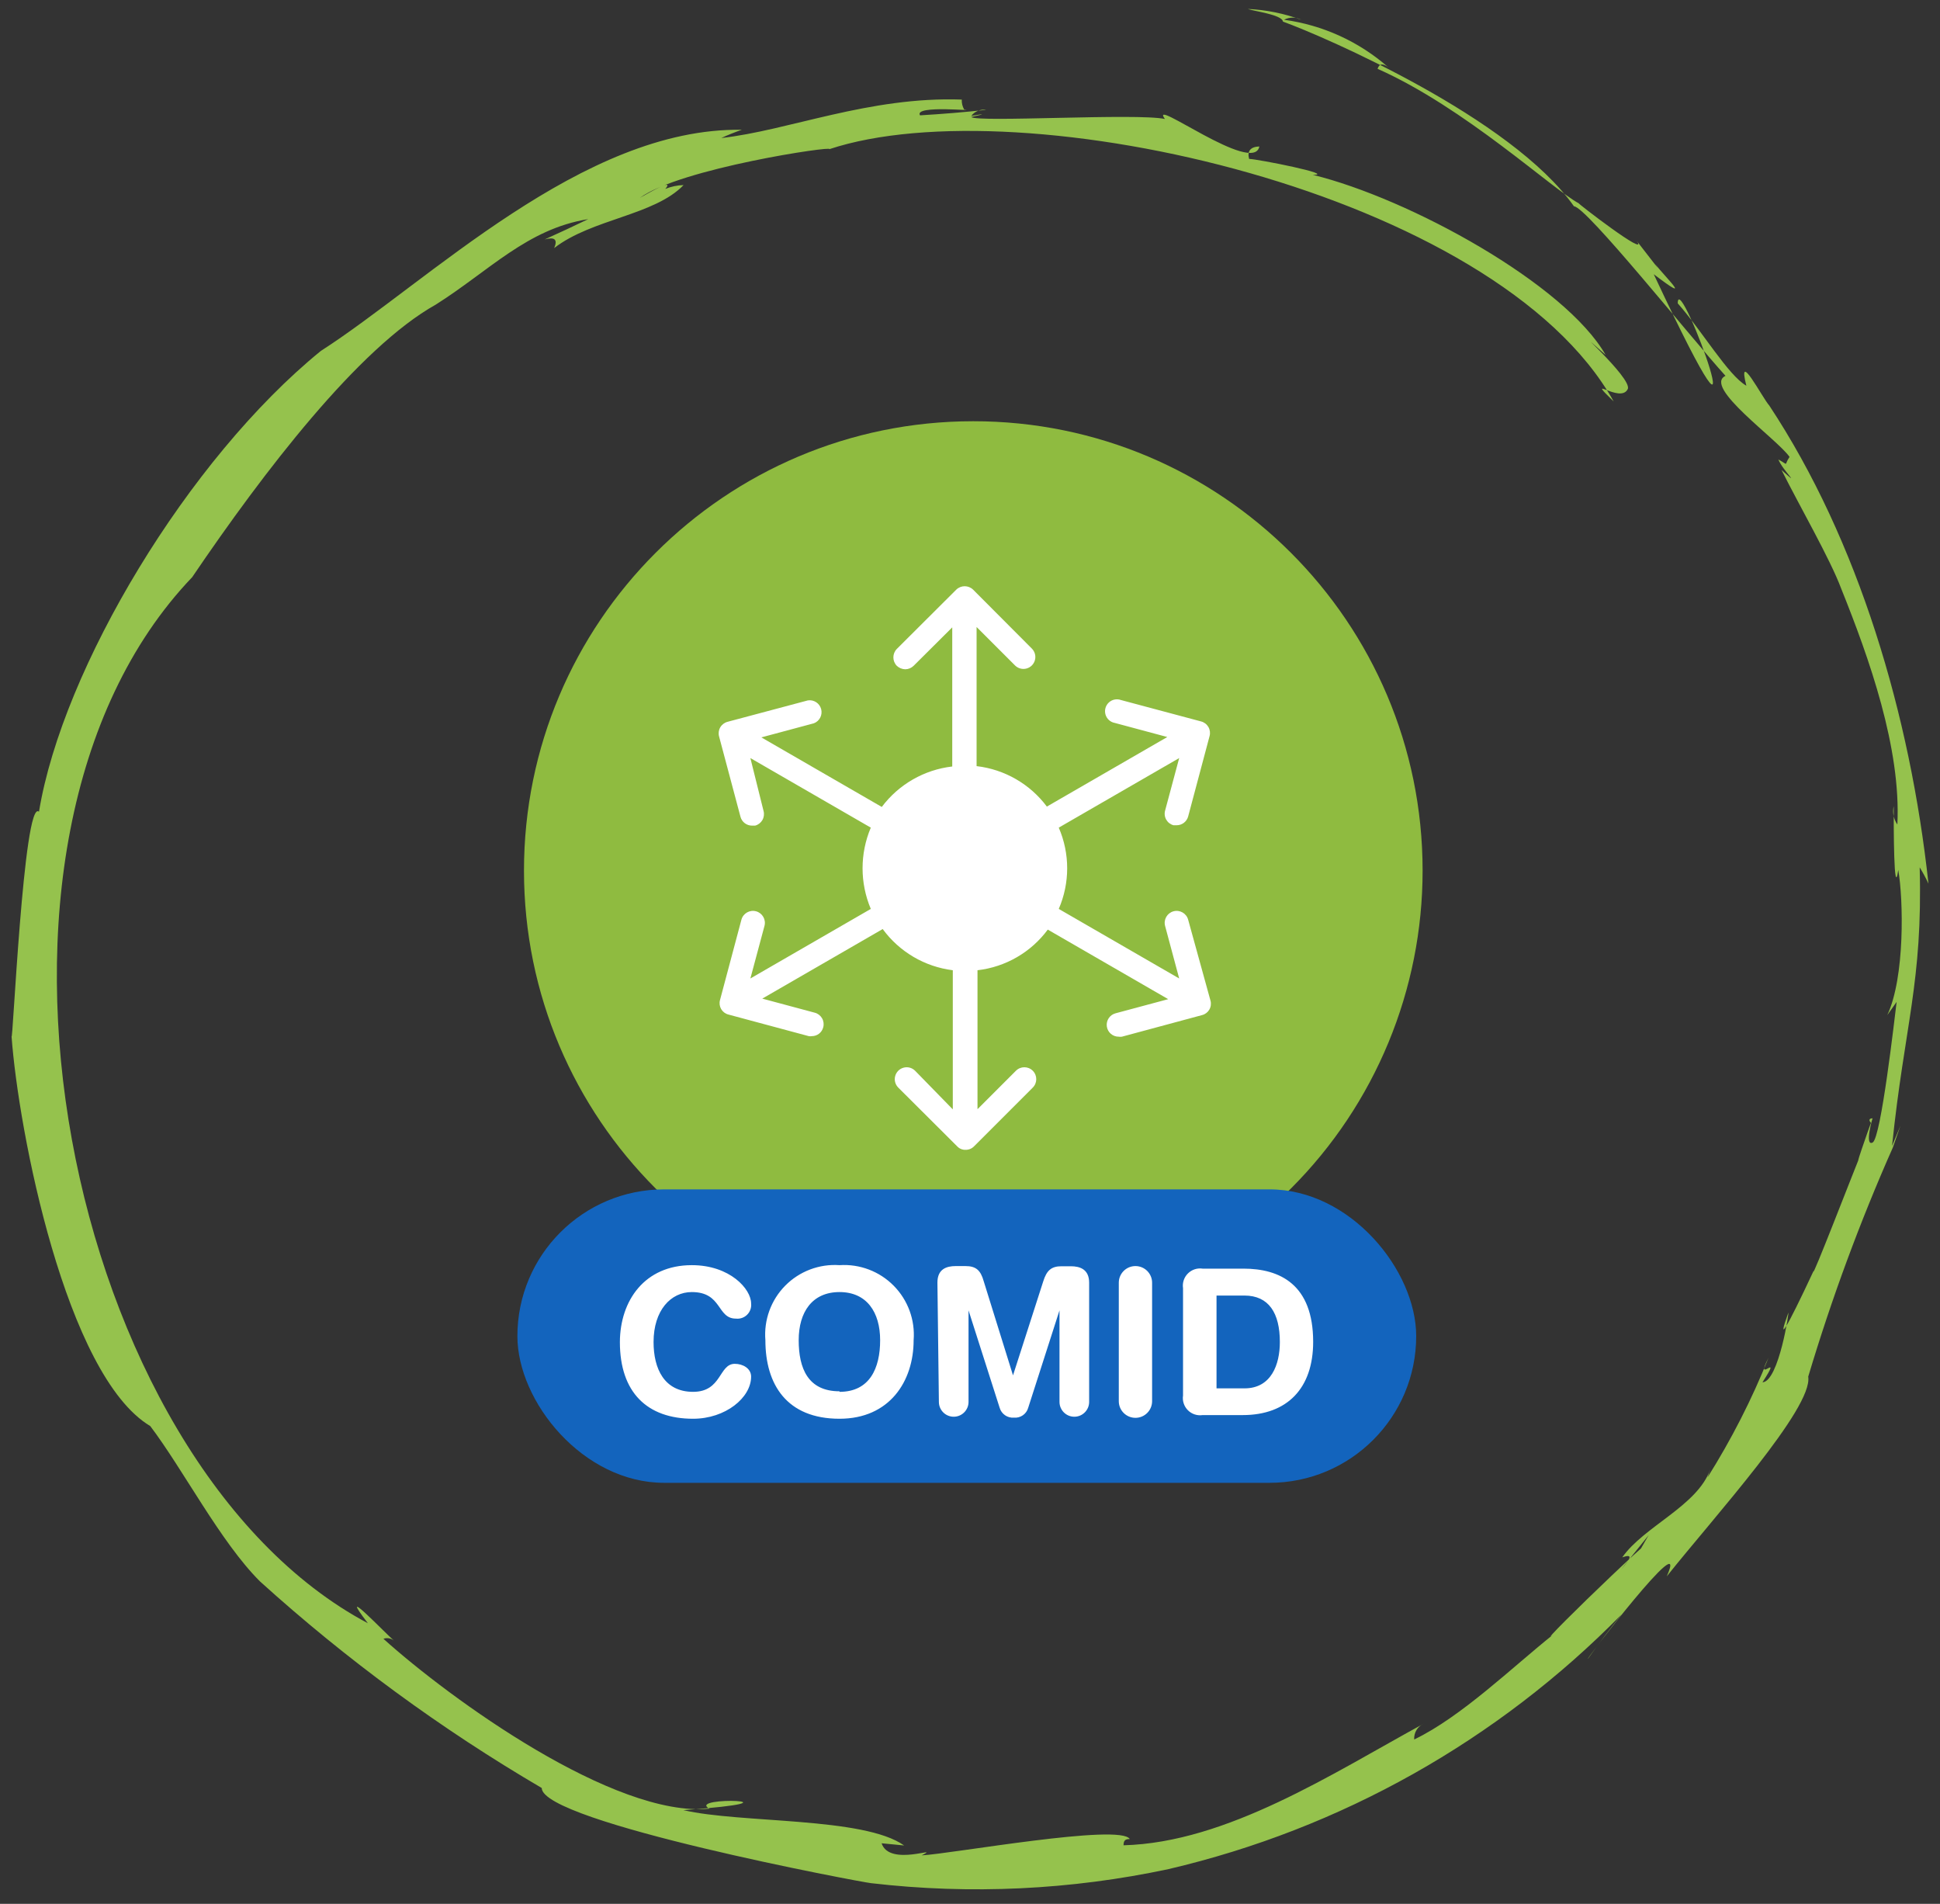
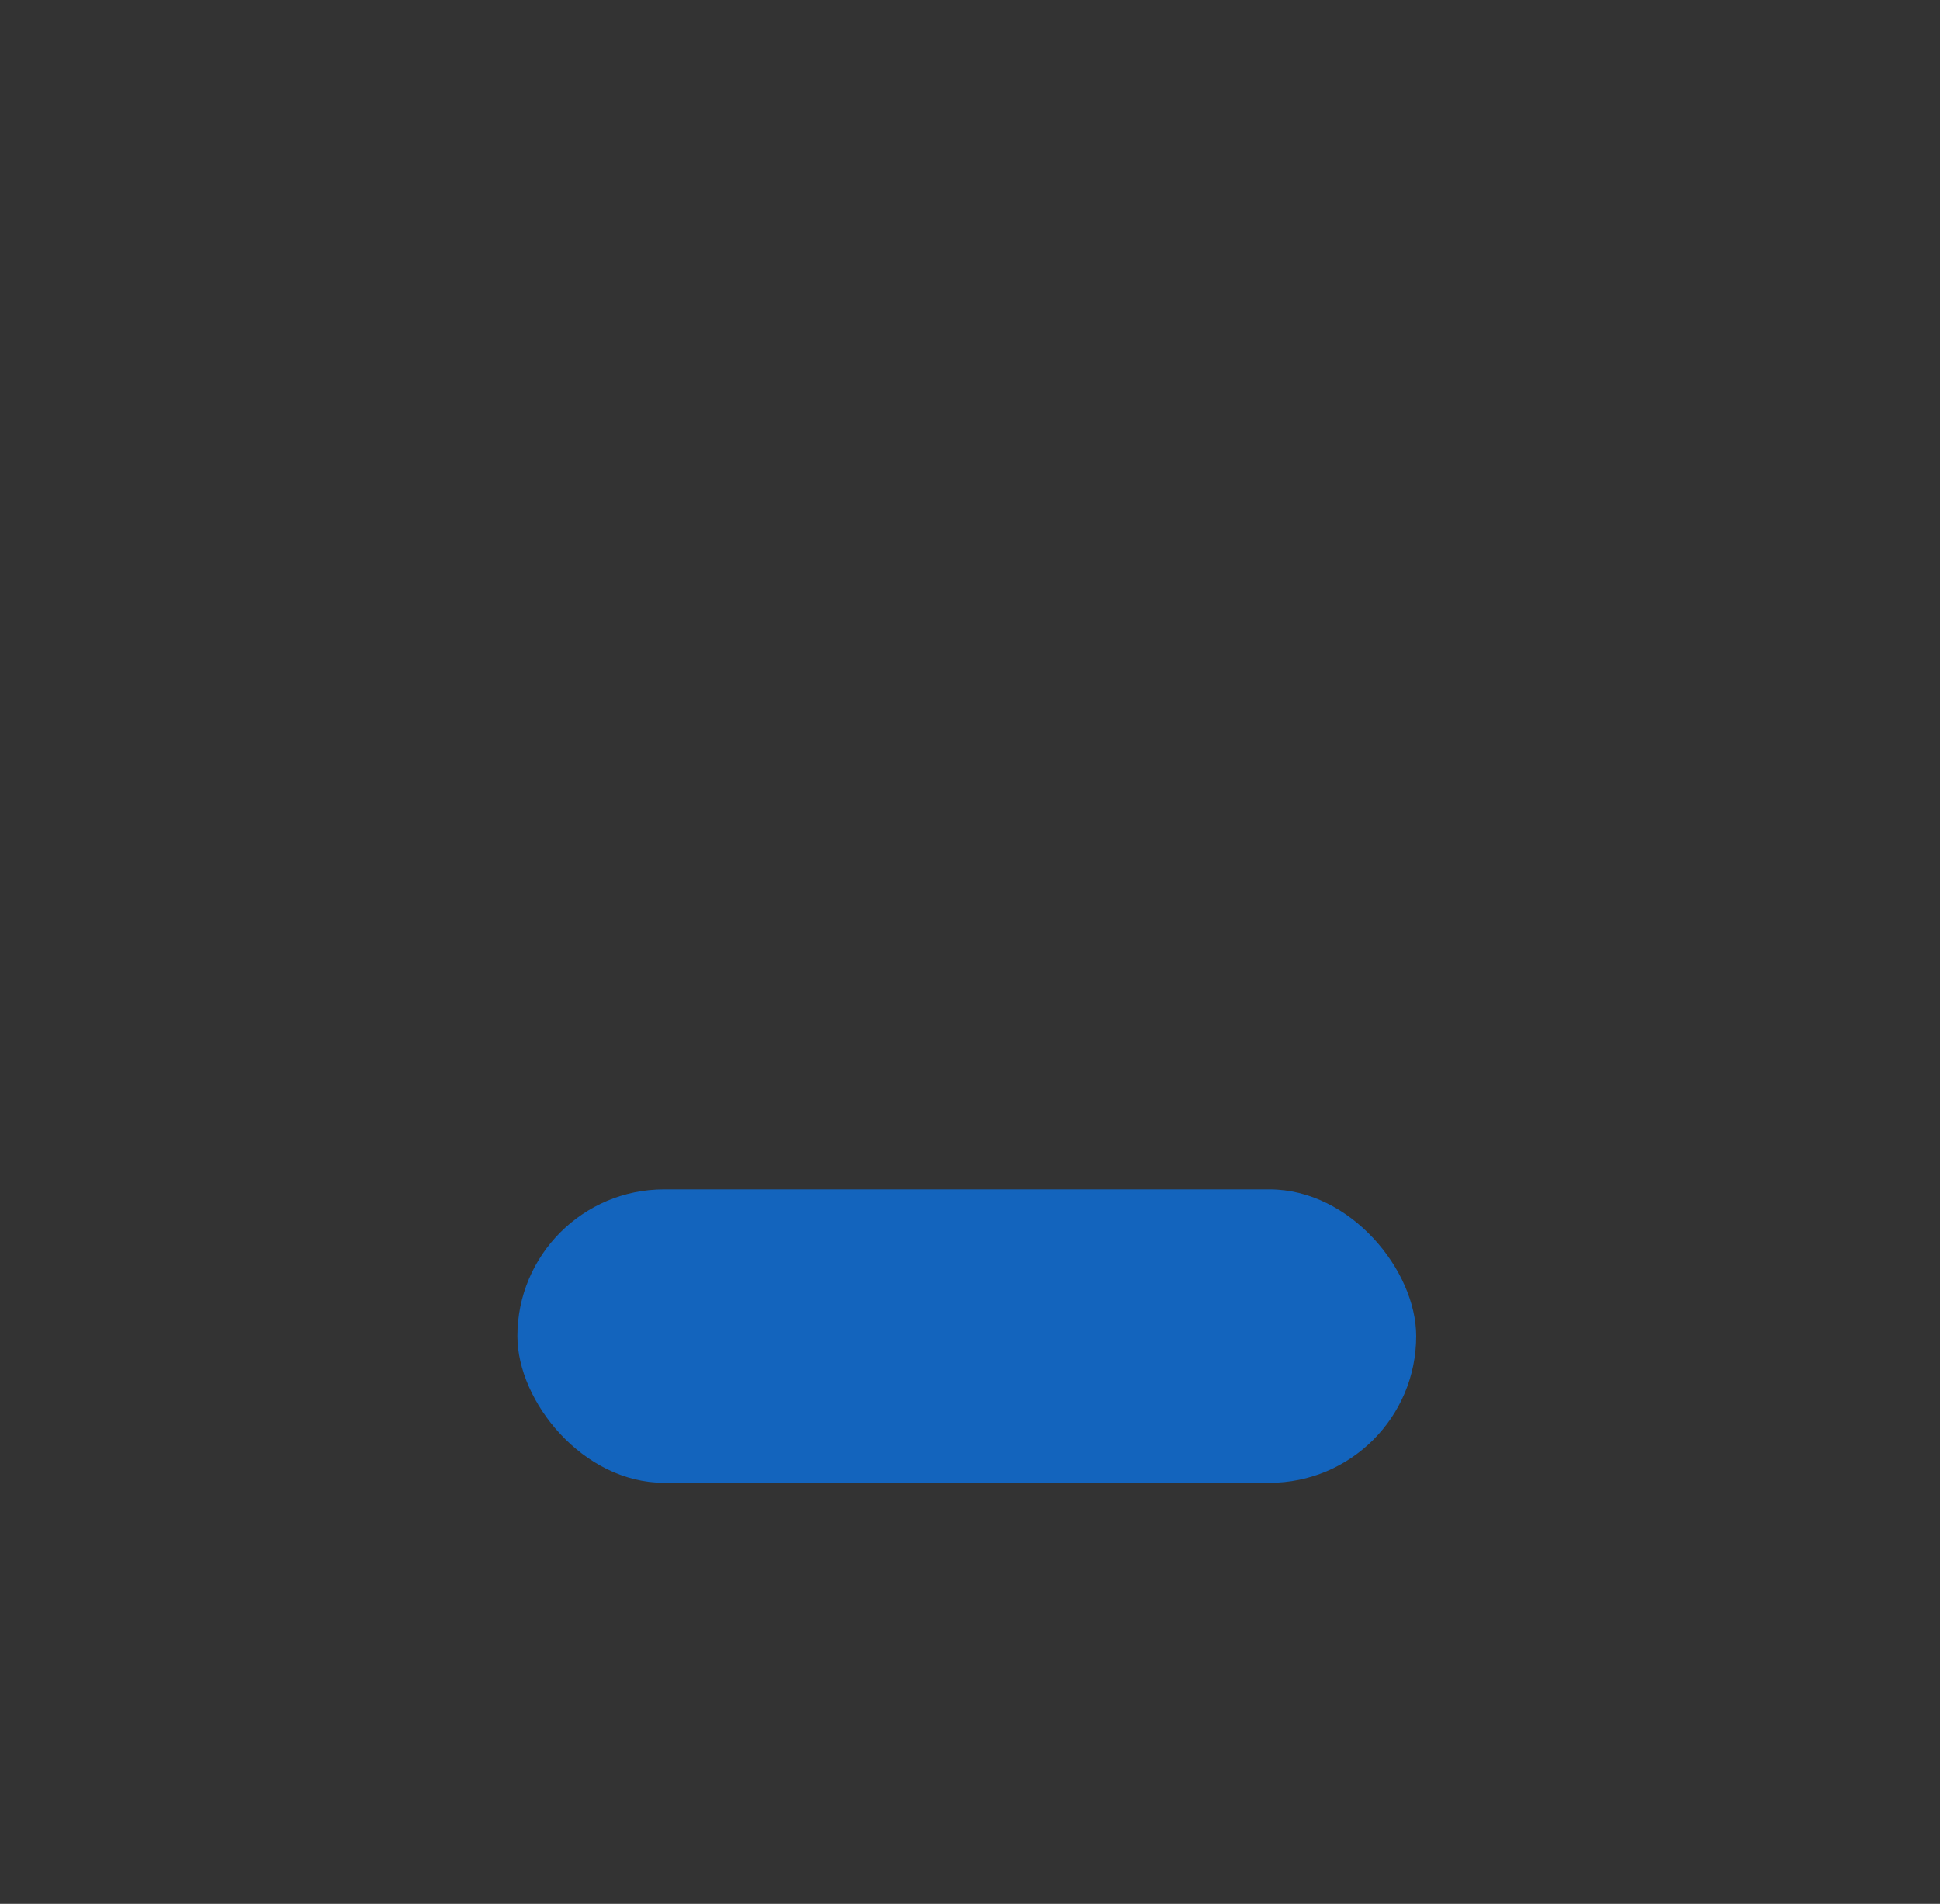
<svg xmlns="http://www.w3.org/2000/svg" width="106" height="104" viewBox="0 0 106 104">
  <rect x="0" y="0" width="106" height="104" fill="#333333" stroke="none" />
  <g fill="none">
-     <path fill="#8FBB40" d="M77.73,47.55 C77.724,33.993 66.731,23.006 53.173,23.01 C39.616,23.014 28.628,34.006 28.63,47.563 C28.632,61.121 39.623,72.11 53.18,72.11 C59.693,72.11 65.939,69.522 70.543,64.916 C75.147,60.31 77.733,54.063 77.73,47.55" />
-     <path fill="#FFFFFF" d="M64.92,50.24 C64.826,49.892 64.468,49.686 64.12,49.78 C63.772,49.874 63.566,50.232 63.66,50.58 L64.43,53.45 L57.85,49.65 C58.463,48.233 58.463,46.627 57.85,45.21 L64.43,41.41 L63.66,44.28 C63.614,44.447 63.637,44.626 63.723,44.776 C63.81,44.926 63.953,45.036 64.12,45.08 L64.29,45.08 C64.584,45.081 64.843,44.884 64.92,44.6 L66.09,40.21 C66.136,40.043 66.113,39.864 66.027,39.714 C65.94,39.564 65.797,39.454 65.63,39.41 L61.25,38.24 C61.02,38.156 60.761,38.209 60.583,38.377 C60.404,38.545 60.335,38.799 60.404,39.034 C60.473,39.269 60.669,39.446 60.91,39.49 L63.78,40.26 L57.2,44.06 C56.278,42.827 54.889,42.027 53.36,41.85 L53.36,34.25 L55.46,36.35 C55.624,36.514 55.864,36.579 56.088,36.518 C56.313,36.458 56.488,36.283 56.548,36.058 C56.609,35.834 56.544,35.594 56.38,35.43 L53.17,32.21 C52.914,31.961 52.506,31.961 52.25,32.21 L49,35.45 C48.751,35.706 48.751,36.114 49,36.37 C49.125,36.488 49.289,36.555 49.46,36.56 C49.632,36.559 49.797,36.491 49.92,36.37 L52.03,34.27 L52.03,41.87 C50.498,42.047 49.106,42.846 48.18,44.08 L41.6,40.28 L44.47,39.51 C44.781,39.392 44.952,39.058 44.868,38.736 C44.783,38.415 44.469,38.209 44.14,38.26 L39.75,39.43 C39.583,39.474 39.44,39.584 39.353,39.734 C39.267,39.884 39.244,40.063 39.29,40.23 L40.46,44.62 C40.537,44.904 40.796,45.101 41.09,45.1 L41.26,45.1 C41.427,45.056 41.57,44.946 41.657,44.796 C41.743,44.646 41.766,44.467 41.72,44.3 L41,41.41 L47.58,45.21 C46.98,46.629 46.98,48.231 47.58,49.65 L41,53.45 L41.77,50.58 C41.864,50.232 41.658,49.874 41.31,49.78 C40.962,49.686 40.604,49.892 40.51,50.24 L39.34,54.63 C39.294,54.796 39.318,54.973 39.404,55.122 C39.491,55.27 39.633,55.378 39.8,55.42 L44.19,56.6 C44.246,56.61 44.304,56.61 44.36,56.6 C44.652,56.6 44.907,56.403 44.98,56.12 C45.026,55.953 45.003,55.774 44.917,55.624 C44.83,55.474 44.687,55.364 44.52,55.32 L41.65,54.55 L48.23,50.75 C49.142,51.996 50.528,52.81 52.06,53 L52.06,60.6 L50,58.49 C49.836,58.326 49.596,58.261 49.372,58.322 C49.147,58.382 48.972,58.557 48.912,58.782 C48.851,59.006 48.916,59.246 49.08,59.41 L52.3,62.62 C52.419,62.747 52.586,62.816 52.76,62.81 C52.933,62.812 53.099,62.744 53.22,62.62 L56.43,59.41 C56.684,59.156 56.684,58.744 56.43,58.49 C56.176,58.236 55.764,58.236 55.51,58.49 L53.41,60.59 L53.41,53 C54.942,52.824 56.333,52.02 57.25,50.78 L63.83,54.58 L60.96,55.35 C60.64,55.431 60.432,55.739 60.475,56.066 C60.519,56.393 60.8,56.635 61.13,56.63 C61.186,56.639 61.244,56.639 61.3,56.63 L65.68,55.45 C65.847,55.408 65.989,55.3 66.076,55.152 C66.162,55.003 66.186,54.826 66.14,54.66 L64.92,50.24 Z" />
    <rect width="49.11" height="16.03" x="28.27" y="64.97" fill="#1364BD" rx="8.015" />
-     <path fill="#FFFFFF" d="M37.8 69.11C39.89 69.11 41.04 70.42 41.04 71.2 41.066 71.427 40.987 71.654 40.825 71.815 40.664 71.977 40.437 72.056 40.21 72.03 39.16 72.03 39.47 70.58 37.8 70.58 36.65 70.58 35.71 71.58 35.71 73.31 35.71 74.76 36.29 76.03 37.87 76.03 39.45 76.03 39.27 74.5 40.15 74.5 40.59 74.5 41.04 74.75 41.04 75.2 41.04 76.35 39.64 77.5 37.87 77.5 35.36 77.5 33.87 76.06 33.87 73.31 33.88 71.05 35.22 69.11 37.8 69.11zM45.87 69.11C46.974 69.037 48.055 69.447 48.832 70.234 49.61 71.021 50.007 72.107 49.92 73.21 49.92 75.46 48.6 77.5 45.87 77.5 42.99 77.5 41.82 75.63 41.82 73.21 41.73 72.106 42.126 71.018 42.904 70.23 43.682 69.443 44.765 69.033 45.87 69.11L45.87 69.11zM45.87 76.03C47.52 76.03 48.09 74.74 48.09 73.21 48.09 71.68 47.36 70.58 45.87 70.58 44.38 70.58 43.64 71.67 43.64 73.21 43.64 74.75 44.15 76 45.87 76L45.87 76.03zM51.22 70.06C51.22 69.32 51.72 69.16 52.22 69.16L52.75 69.16C53.32 69.16 53.58 69.38 53.75 69.99L55.35 75.13 55.35 75.13 57 70C57.19 69.39 57.45 69.17 58 69.17L58.51 69.17C59 69.17 59.51 69.33 59.51 70.07L59.51 76.58C59.51 77.027 59.147 77.39 58.7 77.39 58.253 77.39 57.89 77.027 57.89 76.58L57.89 71.58 57.89 71.58 56.18 76.9C56.085 77.245 55.756 77.472 55.4 77.44 55.045 77.468 54.719 77.242 54.62 76.9L52.92 71.58 52.92 71.58 52.92 76.58C52.92 77.027 52.557 77.39 52.11 77.39 51.663 77.39 51.3 77.027 51.3 76.58L51.22 70.06zM61.13 70.07C61.13 69.567 61.537 69.16 62.04 69.16 62.543 69.16 62.95 69.567 62.95 70.07L62.95 76.54C62.95 77.043 62.543 77.45 62.04 77.45 61.537 77.45 61.13 77.043 61.13 76.54L61.13 70.07zM64.64 70.37C64.595 70.075 64.694 69.776 64.905 69.565 65.116 69.354 65.415 69.255 65.71 69.3L67.94 69.3C69.94 69.3 71.75 70.17 71.75 73.3 71.75 75.83 70.34 77.3 67.9 77.3L65.71 77.3C65.415 77.345 65.116 77.246 64.905 77.035 64.694 76.824 64.595 76.525 64.64 76.23L64.64 70.37zM66.47 75.84L68 75.84C69.46 75.84 69.93 74.54 69.93 73.31 69.93 71.73 69.33 70.77 67.99 70.77L66.47 70.77 66.47 75.84z" />
-     <path fill="#95C24D" d="M63.65,6.5 C62.13,6.17 53.34,6.7 53.07,6.39 C53.86,6.22 53.84,6.2 53.07,6.33 C53.263,6.079 53.577,5.953 53.89,6 C52.68,6.13 51.48,6.23 50.27,6.3 C49.9,5.71 53.53,6.11 52.68,5.98 C52.587,5.816 52.541,5.629 52.55,5.44 C47.49,5.26 43.09,7.13 39.41,7.54 C39.775,7.371 40.149,7.221 40.53,7.09 C31.85,6.95 23.38,15.42 17.53,19.17 C10.28,25.07 3.42,36.5 2.13,44.34 C1.29,43.58 0.68,57.42 0.63,56.59 C1,61.77 3.6,75.14 8.21,77.9 C10.02,80.29 12.05,84.24 14.21,86.39 C18.94,90.668 24.097,94.448 29.6,97.67 C29.6,99.54 47.18,102.84 47.6,102.87 C53.022,103.5 58.511,103.24 63.85,102.1 C73.252,99.903 81.835,95.078 88.6,88.19 C87.97,88.97 87.36,89.77 86.78,90.59 C86.37,91.03 92.41,83.11 91.07,86.11 C93.67,82.85 99.07,76.91 98.8,75.2 C100.076,70.937 101.619,66.759 103.42,62.69 C102.69,64.79 103.77,61.69 103.84,61.49 L103.38,62.6 C104.06,56.01 105.06,53.67 104.89,47.38 C105.067,47.667 105.228,47.964 105.37,48.27 C104.37,39.06 101.55,29.53 96.67,22.15 C96.31,21.76 94.89,19 95.42,21.07 C94.42,20.5 93,18.07 91.67,16.57 C91.67,14.49 96.77,28.65 90.36,14.98 C92.58,16.67 91.04,15.19 90.43,14.42 C90.797,14.92 90.463,14.5 89.43,13.16 C90.16,14.16 86.07,11.01 86.27,11.11 C84.86,10.37 80.03,5.87 75.27,3.76 C75.36,3.47 75.56,3.45 75.86,3.68 C74.257,2.271 72.274,1.367 70.16,1.08 C70.454,0.924 70.806,0.924 71.1,1.08 C70.163,0.735 69.178,0.536 68.18,0.49 C68.49,0.61 70.06,0.8 70.1,1.18 C72.36,2 82.58,6.42 86,11.27 C86.66,11.27 92.38,18.44 94.28,20.53 C93.03,21.13 97.09,23.97 97.78,24.96 C97.45,25.43 97.78,25.43 97.17,25.1 C97.39,25.68 98.51,26.72 97.34,25.67 C98.34,27.67 100,30.54 100.6,32.15 C102.13,35.95 103.88,40.87 103.67,45.04 C103.468,44.749 103.395,44.387 103.47,44.04 C103.47,45.04 103.47,49.22 103.72,47.52 C104,49.13 104.09,53.38 103.12,55.45 L103.63,54.73 C103.53,55.52 102.78,62.17 102.32,62.41 C101.86,62.65 102.32,61.02 102.32,61.09 C102.13,61.09 102.09,61.19 102.23,61.34 C102.17,61.45 101.06,64.66 101.77,62.79 C101.13,64.38 99,69.89 99.09,69.43 C97.56,72.71 97.09,73.43 97.71,71.72 C97.79,71.47 97.2,75.47 96.3,75.51 C97.48,73.68 95.81,75.75 96.63,74.17 C95.719,76.442 94.604,78.628 93.3,80.7 L93.45,80.26 C92.75,82.26 89.83,83.37 88.64,85.07 C89.19,84.88 89.17,85.07 88.57,85.74 L90.08,83.86 L89.29,85.23 C93.09,81.13 83.61,90.29 84.84,89.31 C82.67,91.04 79.84,93.79 77.27,95.02 C77.247,94.648 77.458,94.3 77.8,94.15 C72.8,96.88 67.04,100.65 61.39,100.8 C61.39,100.57 61.46,100.45 61.73,100.46 C61.23,99.59 51.97,101.27 50.36,101.35 C51.5,100.77 48.6,102.01 48.17,100.69 L49.4,100.81 C47.2,99.24 40.48,99.61 37.34,98.88 C44.52,98.36 37.41,98.1 38.77,98.8 C33.58,99.31 24.59,92.8 20.95,89.52 C21.171,89.44 21.419,89.499 21.58,89.67 C21.08,89.25 18.31,86.33 20.1,88.67 C3.61,79.91 -3.34,46 10.5,31.53 C14.4,25.78 19.59,19 23.81,16.64 C26.74,14.79 28.81,12.5 32.14,11.97 C31.35,12.35 30.56,12.72 29.76,13.08 C30.31,12.93 30.48,13.08 30.28,13.55 C32.35,11.95 35.75,11.77 37.35,10.11 C37.007,10.119 36.668,10.191 36.35,10.32 C36.71,9.9 36.25,10.07 34.96,10.81 C37.17,9.19 45.64,7.94 45.31,8.15 C55.77,4.68 81.78,10.49 88.17,21.93 C86.53,20.34 88.54,22.09 88.94,21.25 C89.22,20.65 85.31,17.25 87.73,19.39 C85.52,15.52 77.03,10.85 71.73,9.55 C73.05,9.55 68.73,8.69 68.25,8.68 C68.14,8.25 68.32,8.02 68.81,8 C68.5,9.59 62.72,5.23 63.65,6.5 Z" />
  </g>
</svg>